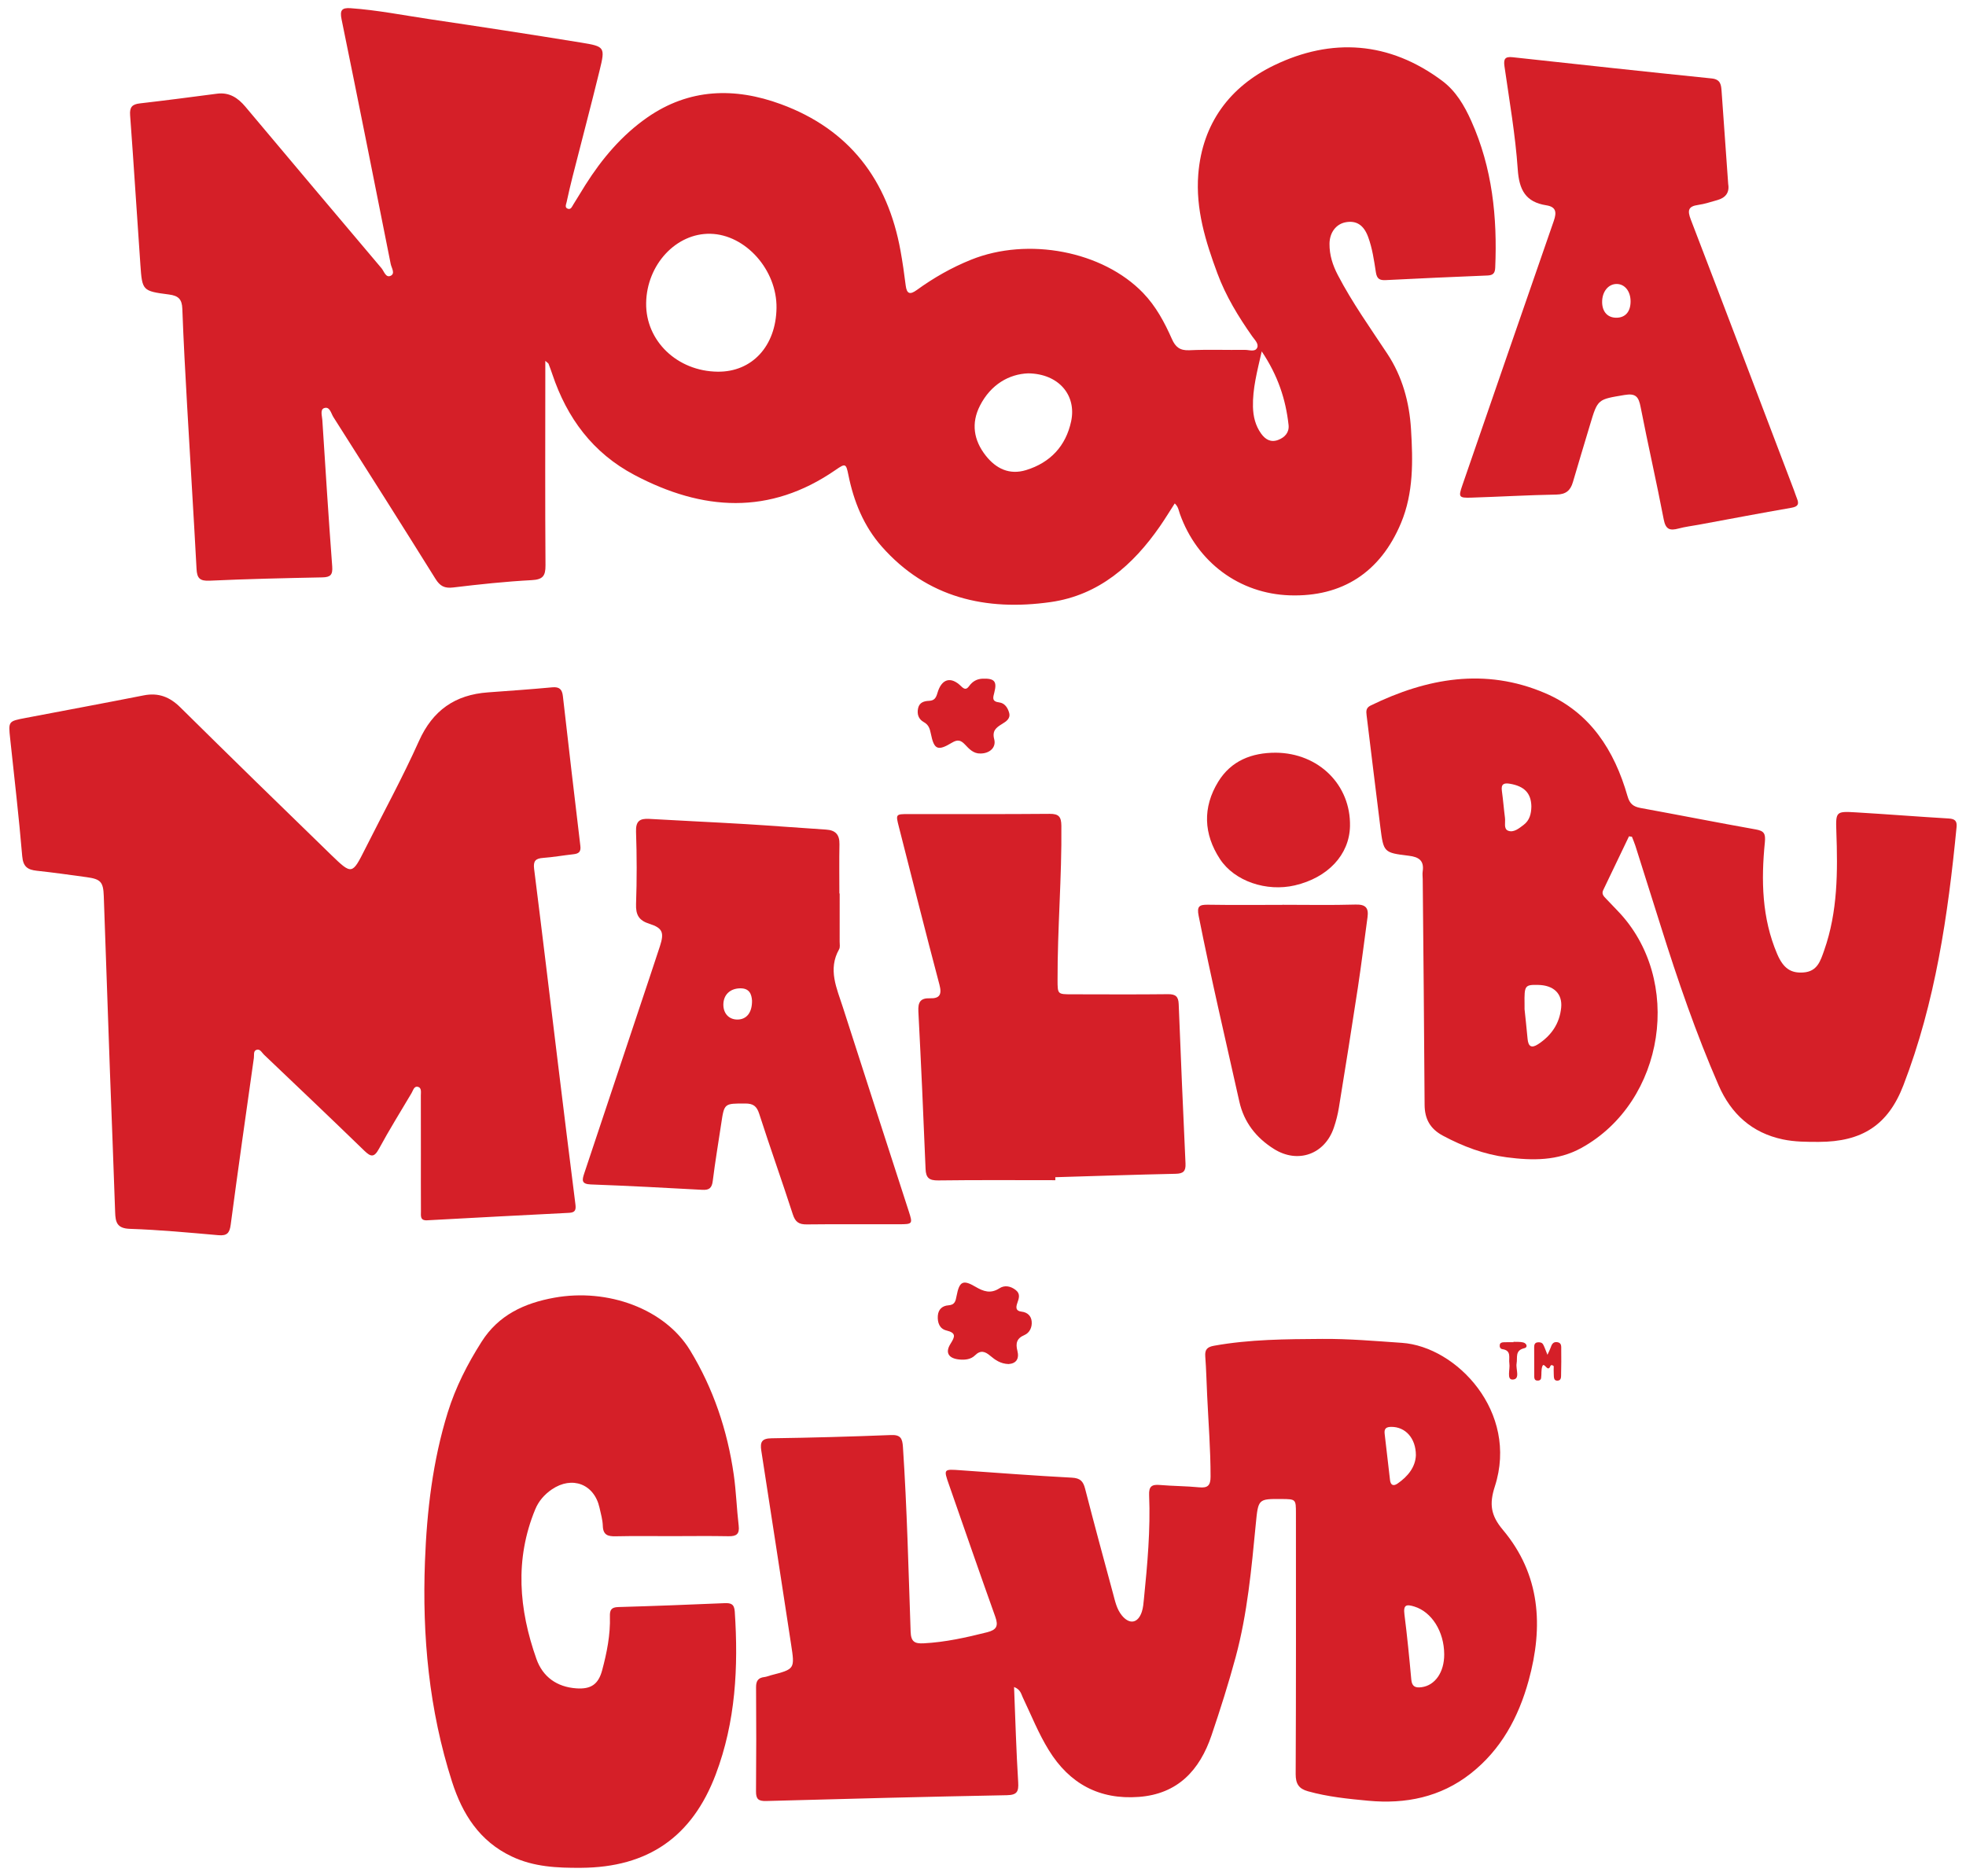
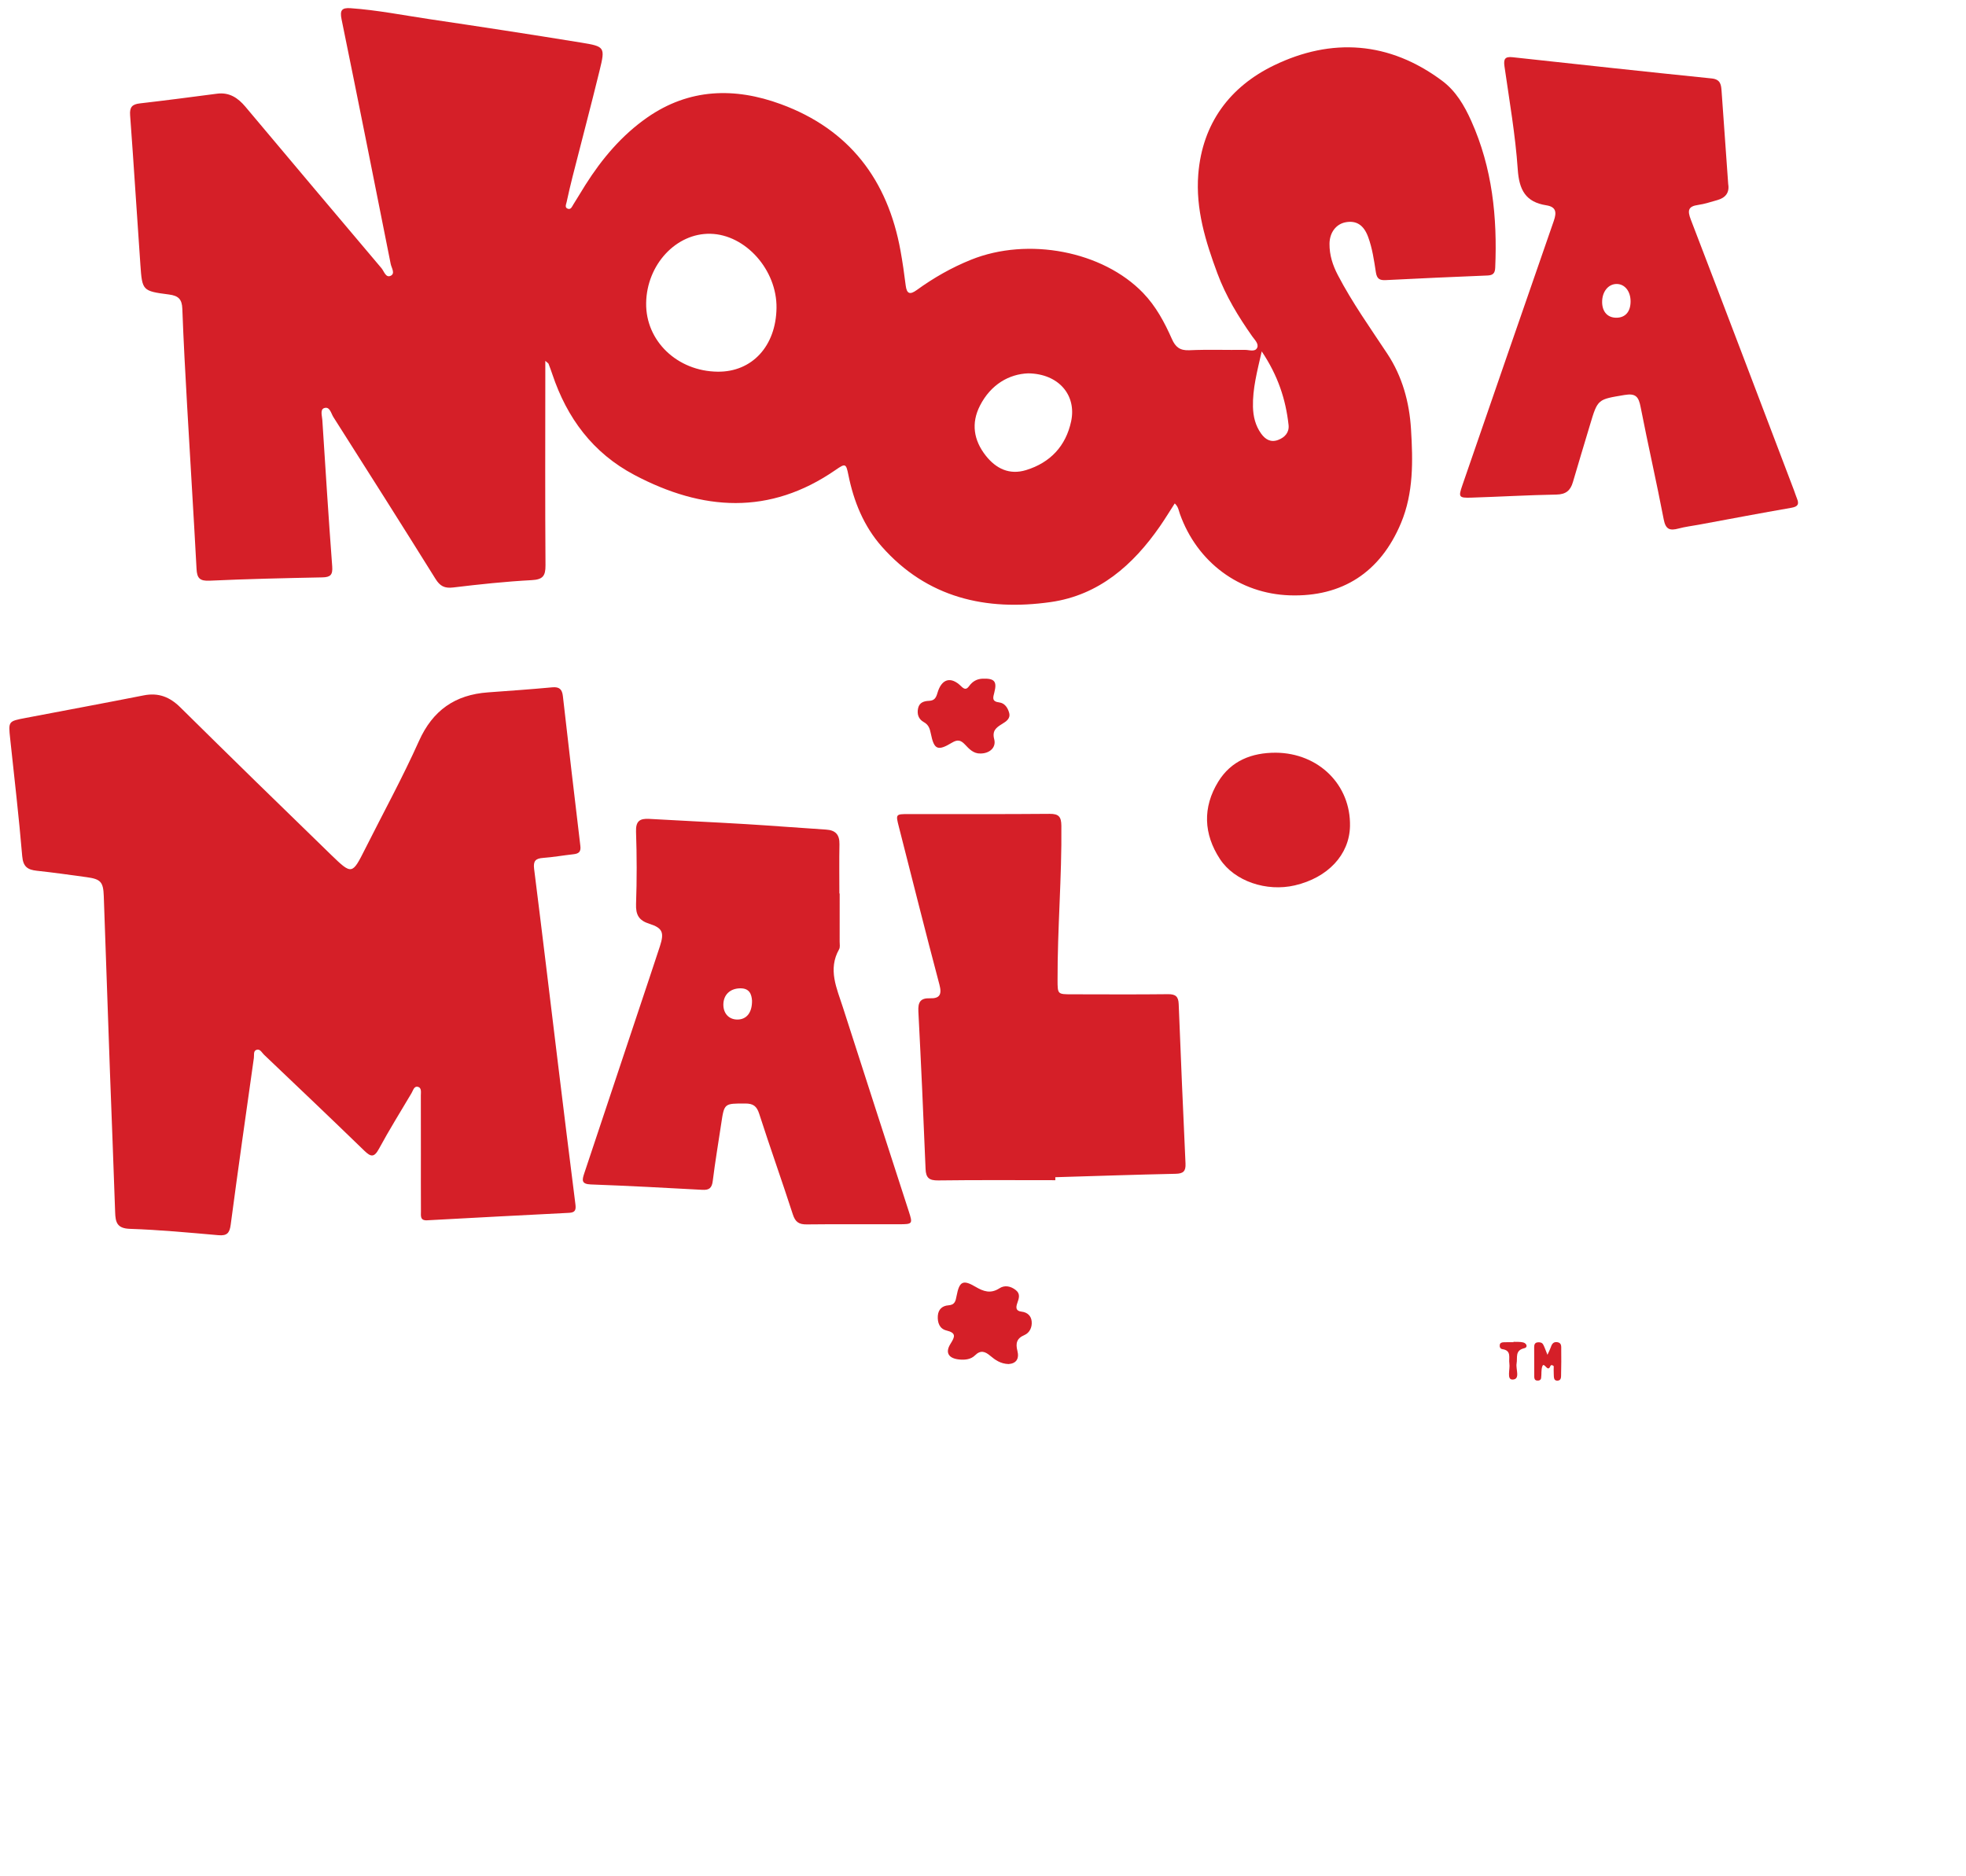
<svg xmlns="http://www.w3.org/2000/svg" version="1.1" id="Layer_1" x="0px" y="0px" width="183.368px" height="175px" viewBox="0 0 183.368 175" enable-background="new 0 0 183.368 175" xml:space="preserve">
  <g>
    <g>
      <path fill-rule="evenodd" clip-rule="evenodd" fill="#D51F28" d="M109.568,46.962c-0.468,0.727-0.903,1.443-1.377,2.128    c-2.514,3.628-5.705,6.434-10.187,7.074c-6.037,0.861-11.542-0.392-15.768-5.184c-1.676-1.9-2.61-4.201-3.109-6.681    c-0.216-1.071-0.28-1.09-1.191-0.46c-6.156,4.258-12.423,3.823-18.767,0.467c-3.882-2.055-6.288-5.311-7.659-9.411    c-0.108-0.323-0.226-0.642-0.348-0.958c-0.02-0.052-0.09-0.085-0.301-0.273c0,0.561,0,0.981,0,1.4    c-0.002,5.892-0.025,11.784,0.017,17.674c0.007,1.002-0.257,1.327-1.294,1.382c-2.444,0.13-4.884,0.391-7.315,0.684    c-0.801,0.097-1.226-0.123-1.647-0.797c-3.151-5.053-6.337-10.084-9.533-15.109c-0.213-0.335-0.326-1.011-0.858-0.826    c-0.392,0.136-0.192,0.728-0.167,1.112c0.292,4.553,0.578,9.105,0.921,13.653c0.059,0.788-0.163,1.01-0.917,1.025    c-3.506,0.071-7.014,0.146-10.517,0.309c-0.918,0.043-1.174-0.231-1.219-1.097c-0.27-5.065-0.591-10.127-0.877-15.191    c-0.171-3.025-0.338-6.051-0.449-9.078c-0.033-0.887-0.358-1.216-1.242-1.331c-2.483-0.322-2.5-0.363-2.67-2.775    c-0.329-4.651-0.612-9.306-0.958-13.956c-0.057-0.765,0.206-1.017,0.915-1.098c2.399-0.277,4.794-0.589,7.188-0.904    c1.146-0.15,1.948,0.382,2.646,1.211c4.225,5.031,8.455,10.055,12.698,15.069c0.239,0.283,0.395,0.92,0.852,0.707    c0.452-0.212,0.081-0.734,0.006-1.102c-1.513-7.608-3.025-15.216-4.581-22.815c-0.175-0.854,0.011-1.107,0.854-1.046    c2.483,0.175,4.92,0.663,7.375,1.026c4.711,0.698,9.419,1.418,14.12,2.184c2.217,0.36,2.247,0.426,1.714,2.606    c-0.808,3.305-1.68,6.594-2.518,9.892c-0.201,0.791-0.383,1.587-0.557,2.384c-0.046,0.213-0.201,0.506,0.114,0.616    c0.294,0.103,0.393-0.209,0.512-0.397c0.385-0.601,0.743-1.221,1.125-1.825c1.543-2.438,3.379-4.621,5.757-6.282    c3.914-2.732,8.166-2.837,12.477-1.252c6.377,2.342,9.965,7.064,11.159,13.68c0.194,1.071,0.347,2.15,0.482,3.231    c0.099,0.793,0.398,0.886,1.029,0.431c1.576-1.142,3.253-2.1,5.067-2.83c5.317-2.143,12.282-0.806,16.045,3.097    c1.203,1.249,2.001,2.745,2.691,4.304c0.329,0.744,0.748,1.081,1.615,1.042c1.733-0.078,3.474-0.013,5.209-0.032    c0.386-0.004,0.923,0.217,1.121-0.19c0.183-0.374-0.234-0.755-0.454-1.07c-1.296-1.844-2.465-3.757-3.251-5.879    c-1.105-2.979-2.039-5.991-1.783-9.239c0.376-4.767,2.965-8.182,7.062-10.165c5.376-2.601,10.753-2.238,15.679,1.436    c1.285,0.959,2.074,2.306,2.725,3.76c1.957,4.366,2.434,8.962,2.229,13.678c-0.023,0.515-0.199,0.708-0.723,0.729    c-3.164,0.125-6.326,0.271-9.488,0.43c-0.572,0.029-0.828-0.117-0.922-0.745c-0.17-1.107-0.33-2.225-0.721-3.286    c-0.407-1.104-1.09-1.545-2.081-1.369c-0.904,0.162-1.513,0.961-1.521,2.009c-0.01,1.046,0.295,2,0.78,2.926    c1.341,2.57,3.018,4.922,4.611,7.333c1.396,2.112,2.059,4.52,2.211,7.035c0.182,2.962,0.242,5.944-0.932,8.756    c-1.928,4.612-5.496,6.904-10.369,6.748c-4.696-0.151-8.646-3.078-10.257-7.601C109.935,47.626,109.907,47.279,109.568,46.962z     M72.425,28.728c0.048-3.545-2.886-6.841-6.156-6.919c-3.206-0.077-5.953,2.883-6.003,6.467c-0.05,3.531,2.903,6.36,6.679,6.398    C70.146,34.705,72.376,32.285,72.425,28.728z M95.898,34.828c-1.775,0.068-3.48,1.026-4.496,3.012    c-0.839,1.638-0.591,3.229,0.539,4.665c0.966,1.225,2.215,1.822,3.762,1.348c2.261-0.694,3.71-2.248,4.201-4.547    C100.424,36.875,98.758,34.865,95.898,34.828z M117.68,32.78c-0.432,1.892-0.857,3.49-0.817,5.174    c0.024,0.912,0.229,1.75,0.761,2.495c0.391,0.547,0.899,0.849,1.581,0.594c0.634-0.236,1.055-0.705,0.979-1.396    C119.922,37.255,119.189,35.025,117.68,32.78z" />
-       <path fill-rule="evenodd" clip-rule="evenodd" fill="#D51F28" d="M94.581,157.374c0.123,3.051,0.203,5.971,0.385,8.887    c0.053,0.883-0.11,1.188-1.055,1.208c-7.489,0.144-14.977,0.334-22.464,0.542c-0.734,0.02-0.94-0.206-0.934-0.91    c0.028-3.233,0.028-6.47,0.005-9.705c-0.004-0.594,0.202-0.886,0.783-0.95c0.2-0.022,0.392-0.111,0.589-0.162    c2.254-0.581,2.25-0.581,1.892-2.904c-0.925-6.015-1.837-12.033-2.776-18.048c-0.127-0.818,0.049-1.148,0.965-1.159    c3.711-0.052,7.421-0.155,11.128-0.302c0.897-0.037,1.065,0.314,1.117,1.103c0.382,5.743,0.517,11.494,0.718,17.242    c0.033,0.955,0.391,1.126,1.221,1.084c2.019-0.104,3.968-0.542,5.918-1.032c0.876-0.223,1.065-0.584,0.761-1.435    c-1.467-4.1-2.886-8.216-4.32-12.324c-0.516-1.474-0.516-1.467,1.085-1.352c3.463,0.244,6.924,0.509,10.389,0.691    c0.777,0.043,1.042,0.344,1.219,1.029c0.841,3.262,1.719,6.514,2.601,9.762c0.195,0.72,0.341,1.471,0.833,2.068    c0.714,0.867,1.505,0.724,1.858-0.352c0.126-0.382,0.155-0.801,0.196-1.208c0.324-3.22,0.616-6.439,0.483-9.679    c-0.035-0.813,0.258-1.002,0.997-0.939c1.219,0.104,2.45,0.1,3.668,0.219c0.813,0.081,1.065-0.183,1.066-0.999    c0.002-2.522-0.198-5.033-0.317-7.548c-0.059-1.224-0.086-2.45-0.178-3.671c-0.047-0.645,0.19-0.876,0.818-0.99    c3.336-0.601,6.711-0.614,10.077-0.637c2.482-0.02,4.962,0.198,7.442,0.367c5.096,0.346,10.918,6.449,8.672,13.396    c-0.529,1.636-0.387,2.696,0.746,4.045c3.504,4.168,3.801,9.006,2.404,14.073c-0.945,3.426-2.572,6.444-5.416,8.675    c-2.805,2.198-6.064,2.852-9.529,2.528c-1.89-0.176-3.789-0.367-5.635-0.884c-0.844-0.235-1.148-0.686-1.146-1.601    c0.04-8.104,0.025-16.208,0.024-24.313c0-1.341-0.005-1.341-1.352-1.35c-2.169-0.014-2.165-0.014-2.393,2.345    c-0.402,4.165-0.782,8.339-1.874,12.394c-0.664,2.46-1.437,4.894-2.254,7.307c-1.1,3.25-3.146,5.475-6.784,5.744    c-3.682,0.275-6.465-1.235-8.39-4.357c-0.97-1.568-1.645-3.283-2.436-4.938C95.238,158.014,95.184,157.612,94.581,157.374z     M134.701,154.327c-0.01-2.141-1.17-3.951-2.773-4.453c-0.752-0.235-1.051-0.178-0.938,0.724c0.258,2.024,0.457,4.056,0.641,6.089    c0.061,0.657,0.387,0.782,0.957,0.707C133.848,157.229,134.709,155.997,134.701,154.327z M132.059,135.754    c-0.002-1.6-0.984-2.645-2.277-2.645c-0.473,0-0.697,0.139-0.637,0.642c0.172,1.441,0.328,2.885,0.502,4.327    c0.055,0.454,0.303,0.594,0.695,0.324C131.334,137.721,132.018,136.842,132.059,135.754z" />
      <path fill-rule="evenodd" clip-rule="evenodd" fill="#D51F28" d="M39.256,107.61c0-1.806,0.003-3.609-0.004-5.413    c-0.001-0.295,0.087-0.713-0.261-0.808c-0.368-0.1-0.454,0.325-0.603,0.578c-1.021,1.728-2.085,3.431-3.04,5.197    c-0.449,0.829-0.756,0.775-1.369,0.182c-3.102-3.01-6.233-5.984-9.363-8.964c-0.203-0.192-0.371-0.59-0.727-0.432    c-0.269,0.12-0.175,0.484-0.211,0.742c-0.733,5.188-1.475,10.372-2.162,15.565c-0.104,0.788-0.358,1.039-1.15,0.97    c-2.746-0.241-5.493-0.5-8.246-0.592c-1.202-0.039-1.351-0.604-1.381-1.555c-0.144-4.387-0.329-8.773-0.487-13.161    c-0.197-5.442-0.38-10.886-0.573-16.329c-0.046-1.316-0.284-1.582-1.599-1.762c-1.549-0.213-3.098-0.433-4.653-0.599    c-0.859-0.093-1.272-0.382-1.355-1.361c-0.309-3.659-0.734-7.31-1.123-10.961c-0.173-1.624-0.181-1.624,1.435-1.931    c3.674-0.701,7.352-1.383,11.022-2.107c1.367-0.269,2.42,0.139,3.404,1.111c4.671,4.614,9.367,9.204,14.082,13.775    c1.931,1.872,1.959,1.838,3.173-0.58c1.679-3.344,3.481-6.632,5.009-10.043c1.288-2.874,3.375-4.321,6.436-4.542    c2.001-0.146,4.003-0.286,6.002-0.472c0.666-0.062,0.915,0.195,0.987,0.815c0.532,4.663,1.071,9.324,1.631,13.983    c0.067,0.561-0.162,0.72-0.648,0.774c-0.947,0.104-1.887,0.273-2.836,0.342c-0.7,0.051-0.921,0.291-0.83,1.022    c0.753,5.972,1.466,11.95,2.196,17.928c0.545,4.455,1.09,8.909,1.656,13.363c0.064,0.507-0.007,0.767-0.577,0.796    c-4.418,0.224-8.836,0.454-13.253,0.697c-0.677,0.037-0.576-0.431-0.578-0.819C39.25,111.218,39.256,109.414,39.256,107.61z" />
-       <path fill-rule="evenodd" clip-rule="evenodd" fill="#D51F28" d="M151.936,78.017c-0.803,1.673-1.604,3.348-2.406,5.021    c-0.17,0.355,0.045,0.572,0.266,0.798c0.357,0.365,0.703,0.741,1.059,1.108c6.207,6.406,4.461,17.833-3.361,22.145    c-2.225,1.224-4.578,1.181-6.959,0.873c-2.115-0.274-4.082-1.014-5.961-2.021c-1.178-0.632-1.695-1.548-1.701-2.883    c-0.039-7.015-0.113-14.028-0.176-21.042c-0.002-0.237-0.039-0.482-0.004-0.714c0.152-1.016-0.346-1.357-1.293-1.472    c-2.34-0.283-2.355-0.314-2.654-2.661c-0.443-3.475-0.848-6.955-1.282-10.431c-0.051-0.401-0.064-0.708,0.38-0.924    c5.262-2.563,10.676-3.536,16.244-1.164c4.227,1.801,6.486,5.348,7.709,9.618c0.203,0.72,0.545,0.984,1.221,1.107    c3.58,0.653,7.148,1.36,10.73,1.998c0.773,0.137,0.941,0.372,0.861,1.193c-0.354,3.546-0.285,7.075,1.148,10.43    c0.582,1.358,1.287,1.809,2.459,1.721c1.289-0.095,1.576-1.072,1.926-2.065c1.271-3.615,1.266-7.348,1.133-11.103    c-0.064-1.842-0.023-1.875,1.816-1.767c2.891,0.17,5.773,0.402,8.66,0.572c0.572,0.034,0.793,0.22,0.738,0.794    c-0.797,8.213-1.975,16.354-4.965,24.109c-1.432,3.712-3.863,5.257-7.877,5.266c-1.125,0.002-2.248,0.002-3.352-0.23    c-2.896-0.606-4.842-2.39-5.998-5.041c-2.107-4.838-3.82-9.824-5.398-14.855c-0.785-2.498-1.574-4.994-2.365-7.49    c-0.092-0.287-0.215-0.564-0.322-0.846C152.119,78.046,152.027,78.031,151.936,78.017z M142.195,94.15    c0.076,0.724,0.188,1.739,0.281,2.755c0.064,0.696,0.34,0.925,0.98,0.507c1.24-0.811,2.008-1.928,2.154-3.412    c0.129-1.302-0.699-2.092-2.145-2.12c-1.24-0.025-1.297,0.052-1.271,1.771C142.195,93.72,142.195,93.788,142.195,94.15z     M142.83,75.239c-0.018-1.238-0.646-1.895-1.998-2.125c-0.557-0.095-0.846,0.021-0.752,0.668c0.117,0.834,0.18,1.679,0.289,2.516    c0.055,0.417-0.145,1.025,0.293,1.197c0.523,0.204,1.02-0.224,1.449-0.546C142.672,76.526,142.818,75.906,142.83,75.239z" />
-       <path fill-rule="evenodd" clip-rule="evenodd" fill="#D51F28" d="M62.63,143.302c-1.737,0.001-3.474-0.025-5.21,0.014    c-0.723,0.015-1.168-0.117-1.195-0.966c-0.018-0.571-0.183-1.139-0.309-1.702c-0.491-2.204-2.552-2.996-4.447-1.706    c-0.689,0.472-1.229,1.087-1.548,1.86c-1.926,4.665-1.524,9.333,0.111,13.957c0.59,1.669,1.907,2.617,3.722,2.742    c1.355,0.097,2.053-0.367,2.407-1.682c0.442-1.647,0.776-3.317,0.725-5.035c-0.017-0.582,0.119-0.848,0.777-0.867    c3.301-0.093,6.602-0.221,9.9-0.362c0.605-0.026,0.921,0.07,0.969,0.787c0.344,5.174,0.084,10.271-1.775,15.187    c-2.207,5.836-6.326,8.675-12.553,8.713c-2.231,0.014-4.421-0.078-6.486-1.063c-2.992-1.423-4.587-3.941-5.557-6.967    c-2.147-6.694-2.791-13.577-2.525-20.563c0.177-4.703,0.722-9.365,2.124-13.882c0.729-2.353,1.845-4.537,3.164-6.609    c1.574-2.479,3.968-3.591,6.767-4.098c5.007-0.906,10.321,1.04,12.677,4.914c2.164,3.554,3.475,7.455,4.067,11.578    c0.227,1.579,0.274,3.185,0.462,4.773c0.094,0.795-0.219,1-0.955,0.985C66.172,143.276,64.401,143.3,62.63,143.302z" />
      <path fill-rule="evenodd" clip-rule="evenodd" fill="#D51F28" d="M161.188,17.165c0.139,0.826-0.266,1.293-1.025,1.505    c-0.59,0.163-1.176,0.364-1.777,0.447c-0.943,0.131-1.006,0.529-0.688,1.359c3.23,8.411,6.422,16.836,9.625,25.257    c0.096,0.254,0.174,0.517,0.277,0.767c0.223,0.533,0.096,0.763-0.518,0.869c-2.883,0.499-5.756,1.048-8.631,1.578    c-0.635,0.117-1.283,0.193-1.904,0.36c-0.791,0.211-1.191,0.096-1.371-0.843c-0.672-3.505-1.473-6.987-2.156-10.491    c-0.184-0.941-0.432-1.309-1.506-1.126c-2.48,0.42-2.49,0.351-3.205,2.75c-0.533,1.792-1.084,3.581-1.605,5.377    c-0.229,0.79-0.656,1.146-1.533,1.163c-2.654,0.047-5.307,0.204-7.959,0.287c-1.148,0.036-1.193-0.064-0.83-1.121    c2.844-8.231,5.676-16.465,8.537-24.689c0.285-0.812,0.221-1.319-0.697-1.462c-1.932-0.302-2.533-1.438-2.662-3.35    c-0.221-3.217-0.781-6.413-1.238-9.61c-0.098-0.687,0.043-0.932,0.764-0.853c6.188,0.676,12.375,1.348,18.568,1.98    c0.84,0.086,0.875,0.616,0.918,1.193C160.783,11.394,160.982,14.279,161.188,17.165z M152.084,28.132    c0.006-0.952-0.535-1.637-1.295-1.641c-0.793-0.002-1.375,0.733-1.359,1.716c0.018,0.907,0.537,1.451,1.367,1.432    C151.607,29.62,152.078,29.067,152.084,28.132z" />
      <path fill-rule="evenodd" clip-rule="evenodd" fill="#D51F28" d="M78.316,83.353c0,1.497,0.001,2.995-0.002,4.491    c0,0.238,0.056,0.521-0.049,0.706c-1.07,1.886-0.215,3.647,0.347,5.407c2.03,6.346,4.096,12.68,6.142,19.021    c0.391,1.208,0.376,1.226-0.927,1.229c-2.859,0.009-5.718-0.02-8.577,0.014c-0.727,0.009-1.071-0.214-1.303-0.934    c-1.014-3.136-2.126-6.243-3.135-9.382c-0.231-0.723-0.566-0.96-1.293-0.962c-1.968-0.003-1.966-0.03-2.25,1.875    c-0.265,1.783-0.571,3.562-0.79,5.348c-0.081,0.664-0.335,0.865-0.975,0.829c-3.465-0.19-6.931-0.375-10.398-0.502    c-0.887-0.032-0.823-0.405-0.617-1.021c1.705-5.095,3.398-10.19,5.095-15.285c0.655-1.969,1.32-3.933,1.963-5.905    c0.416-1.276,0.268-1.708-0.974-2.101c-0.991-0.315-1.284-0.84-1.248-1.854c0.08-2.243,0.076-4.492-0.002-6.736    c-0.034-0.985,0.337-1.25,1.224-1.2c2.989,0.175,5.98,0.306,8.968,0.485c2.512,0.15,5.021,0.354,7.532,0.514    c0.888,0.055,1.266,0.478,1.249,1.367c-0.03,1.53-0.008,3.062-0.008,4.595C78.297,83.353,78.307,83.353,78.316,83.353z     M70.141,93.345c-0.042-0.602-0.239-1.165-1.117-1.147c-0.935,0.018-1.551,0.604-1.557,1.517    c-0.003,0.826,0.515,1.388,1.292,1.395C69.624,95.116,70.153,94.481,70.141,93.345z" />
      <path fill-rule="evenodd" clip-rule="evenodd" fill="#D51F28" d="M98.43,110.097c-3.641,0-7.281-0.027-10.92,0.021    c-0.834,0.01-1.148-0.226-1.182-1.063c-0.197-4.896-0.416-9.79-0.671-14.685c-0.045-0.862,0.166-1.275,1.084-1.243    c0.897,0.031,1.126-0.343,0.881-1.268c-1.3-4.896-2.527-9.812-3.782-14.718c-0.304-1.188-0.307-1.198,0.886-1.199    c4.391-0.005,8.78,0.018,13.172-0.021c0.859-0.008,1.085,0.276,1.095,1.107c0.051,4.8-0.37,9.588-0.355,14.388    c0.004,1.334,0.001,1.339,1.324,1.339c2.995,0.003,5.991,0.025,8.985-0.011c0.705-0.007,0.962,0.226,0.989,0.916    c0.196,4.966,0.406,9.928,0.636,14.89c0.033,0.713-0.211,0.935-0.919,0.949c-3.742,0.08-7.483,0.209-11.224,0.319    C98.43,109.912,98.43,110.005,98.43,110.097z" />
-       <path fill-rule="evenodd" clip-rule="evenodd" fill="#D51F28" d="M119.603,84.405c2.281,0,4.563,0.045,6.84-0.021    c0.943-0.026,1.224,0.326,1.105,1.182c-0.301,2.188-0.568,4.382-0.9,6.564c-0.566,3.731-1.162,7.456-1.768,11.183    c-0.101,0.635-0.263,1.269-0.47,1.876c-0.841,2.497-3.36,3.399-5.595,1.991c-1.648-1.036-2.791-2.482-3.222-4.414    c-1.289-5.772-2.643-11.531-3.796-17.335c-0.176-0.882,0.055-1.045,0.862-1.032c2.313,0.038,4.628,0.013,6.942,0.013    C119.603,84.41,119.603,84.408,119.603,84.405z" />
      <path fill-rule="evenodd" clip-rule="evenodd" fill="#D51F28" d="M118.996,70.217c4.003,0.036,7,3.007,6.917,6.859    c-0.058,2.654-2.055,4.797-5.143,5.518c-2.627,0.612-5.62-0.37-6.988-2.46c-1.525-2.33-1.627-4.812-0.161-7.206    C114.824,70.964,116.749,70.213,118.996,70.217z" />
      <path fill-rule="evenodd" clip-rule="evenodd" fill="#D51F28" d="M94.072,127.248c-0.739-0.021-1.244-0.375-1.713-0.771    c-0.475-0.401-0.896-0.557-1.41-0.05c-0.385,0.382-0.904,0.445-1.43,0.401c-1.041-0.087-1.396-0.634-0.864-1.472    c0.41-0.648,0.557-1.013-0.383-1.24c-0.638-0.156-0.847-0.729-0.801-1.374c0.046-0.614,0.438-0.933,0.989-0.972    c0.604-0.042,0.669-0.399,0.759-0.869c0.257-1.364,0.595-1.55,1.756-0.866c0.762,0.449,1.424,0.677,2.25,0.142    c0.484-0.312,1.049-0.201,1.521,0.175c0.45,0.357,0.284,0.783,0.138,1.205c-0.144,0.412-0.155,0.742,0.402,0.804    c0.545,0.062,0.891,0.398,0.938,0.912c0.053,0.533-0.185,1.062-0.679,1.272c-0.733,0.311-0.828,0.784-0.653,1.47    C95.081,126.755,94.784,127.198,94.072,127.248z" />
      <path fill-rule="evenodd" clip-rule="evenodd" fill="#D51F28" d="M91.453,70.292c-0.654,0.024-1.063-0.426-1.449-0.836    c-0.395-0.419-0.693-0.487-1.215-0.173c-1.34,0.808-1.67,0.649-1.973-0.856c-0.092-0.449-0.202-0.816-0.653-1.063    c-0.495-0.271-0.658-0.754-0.528-1.313c0.126-0.538,0.571-0.652,1.017-0.672c0.509-0.022,0.654-0.29,0.785-0.74    c0.389-1.334,1.259-1.567,2.222-0.608c0.302,0.3,0.492,0.298,0.726-0.023c0.316-0.438,0.727-0.682,1.285-0.697    c1.079-0.033,1.338,0.249,1.07,1.289c-0.119,0.466-0.26,0.841,0.457,0.927c0.515,0.062,0.804,0.508,0.929,0.982    c0.139,0.536-0.295,0.801-0.663,1.028c-0.546,0.336-0.945,0.623-0.733,1.429C92.932,69.736,92.297,70.291,91.453,70.292z" />
      <path fill-rule="evenodd" clip-rule="evenodd" fill="#D51F28" d="M144.33,126.384c0.152-0.334,0.23-0.48,0.285-0.635    c0.107-0.297,0.211-0.596,0.615-0.545c0.443,0.056,0.381,0.414,0.385,0.706c0.008,0.747,0.01,1.495-0.012,2.24    c-0.008,0.254,0.045,0.624-0.324,0.647c-0.391,0.024-0.342-0.346-0.361-0.602c-0.018-0.269-0.002-0.539-0.002-0.749    c-0.17-0.154-0.279-0.1-0.314-0.01c-0.256,0.659-0.574-0.439-0.748,0.016c-0.125,0.334-0.061,0.737-0.115,1.103    c-0.029,0.195-0.203,0.257-0.391,0.232c-0.219-0.029-0.248-0.207-0.25-0.375c-0.008-0.916-0.008-1.834-0.006-2.751    c0.002-0.214,0.053-0.405,0.316-0.438c0.219-0.027,0.424,0.014,0.529,0.214C144.061,125.672,144.145,125.927,144.33,126.384z" />
      <path fill-rule="evenodd" clip-rule="evenodd" fill="#D51F28" d="M141.162,125.175c0.303,0.015,0.619-0.017,0.908,0.057    c0.334,0.086,0.451,0.462,0.105,0.537c-0.9,0.206-0.621,0.869-0.723,1.426c-0.096,0.534,0.379,1.484-0.377,1.5    c-0.572,0.013-0.213-0.966-0.297-1.498c-0.082-0.521,0.238-1.209-0.654-1.339c-0.186-0.027-0.27-0.197-0.244-0.384    c0.025-0.211,0.203-0.254,0.371-0.259c0.303-0.014,0.607-0.004,0.91-0.004C141.162,125.199,141.162,125.188,141.162,125.175z" />
    </g>
  </g>
</svg>